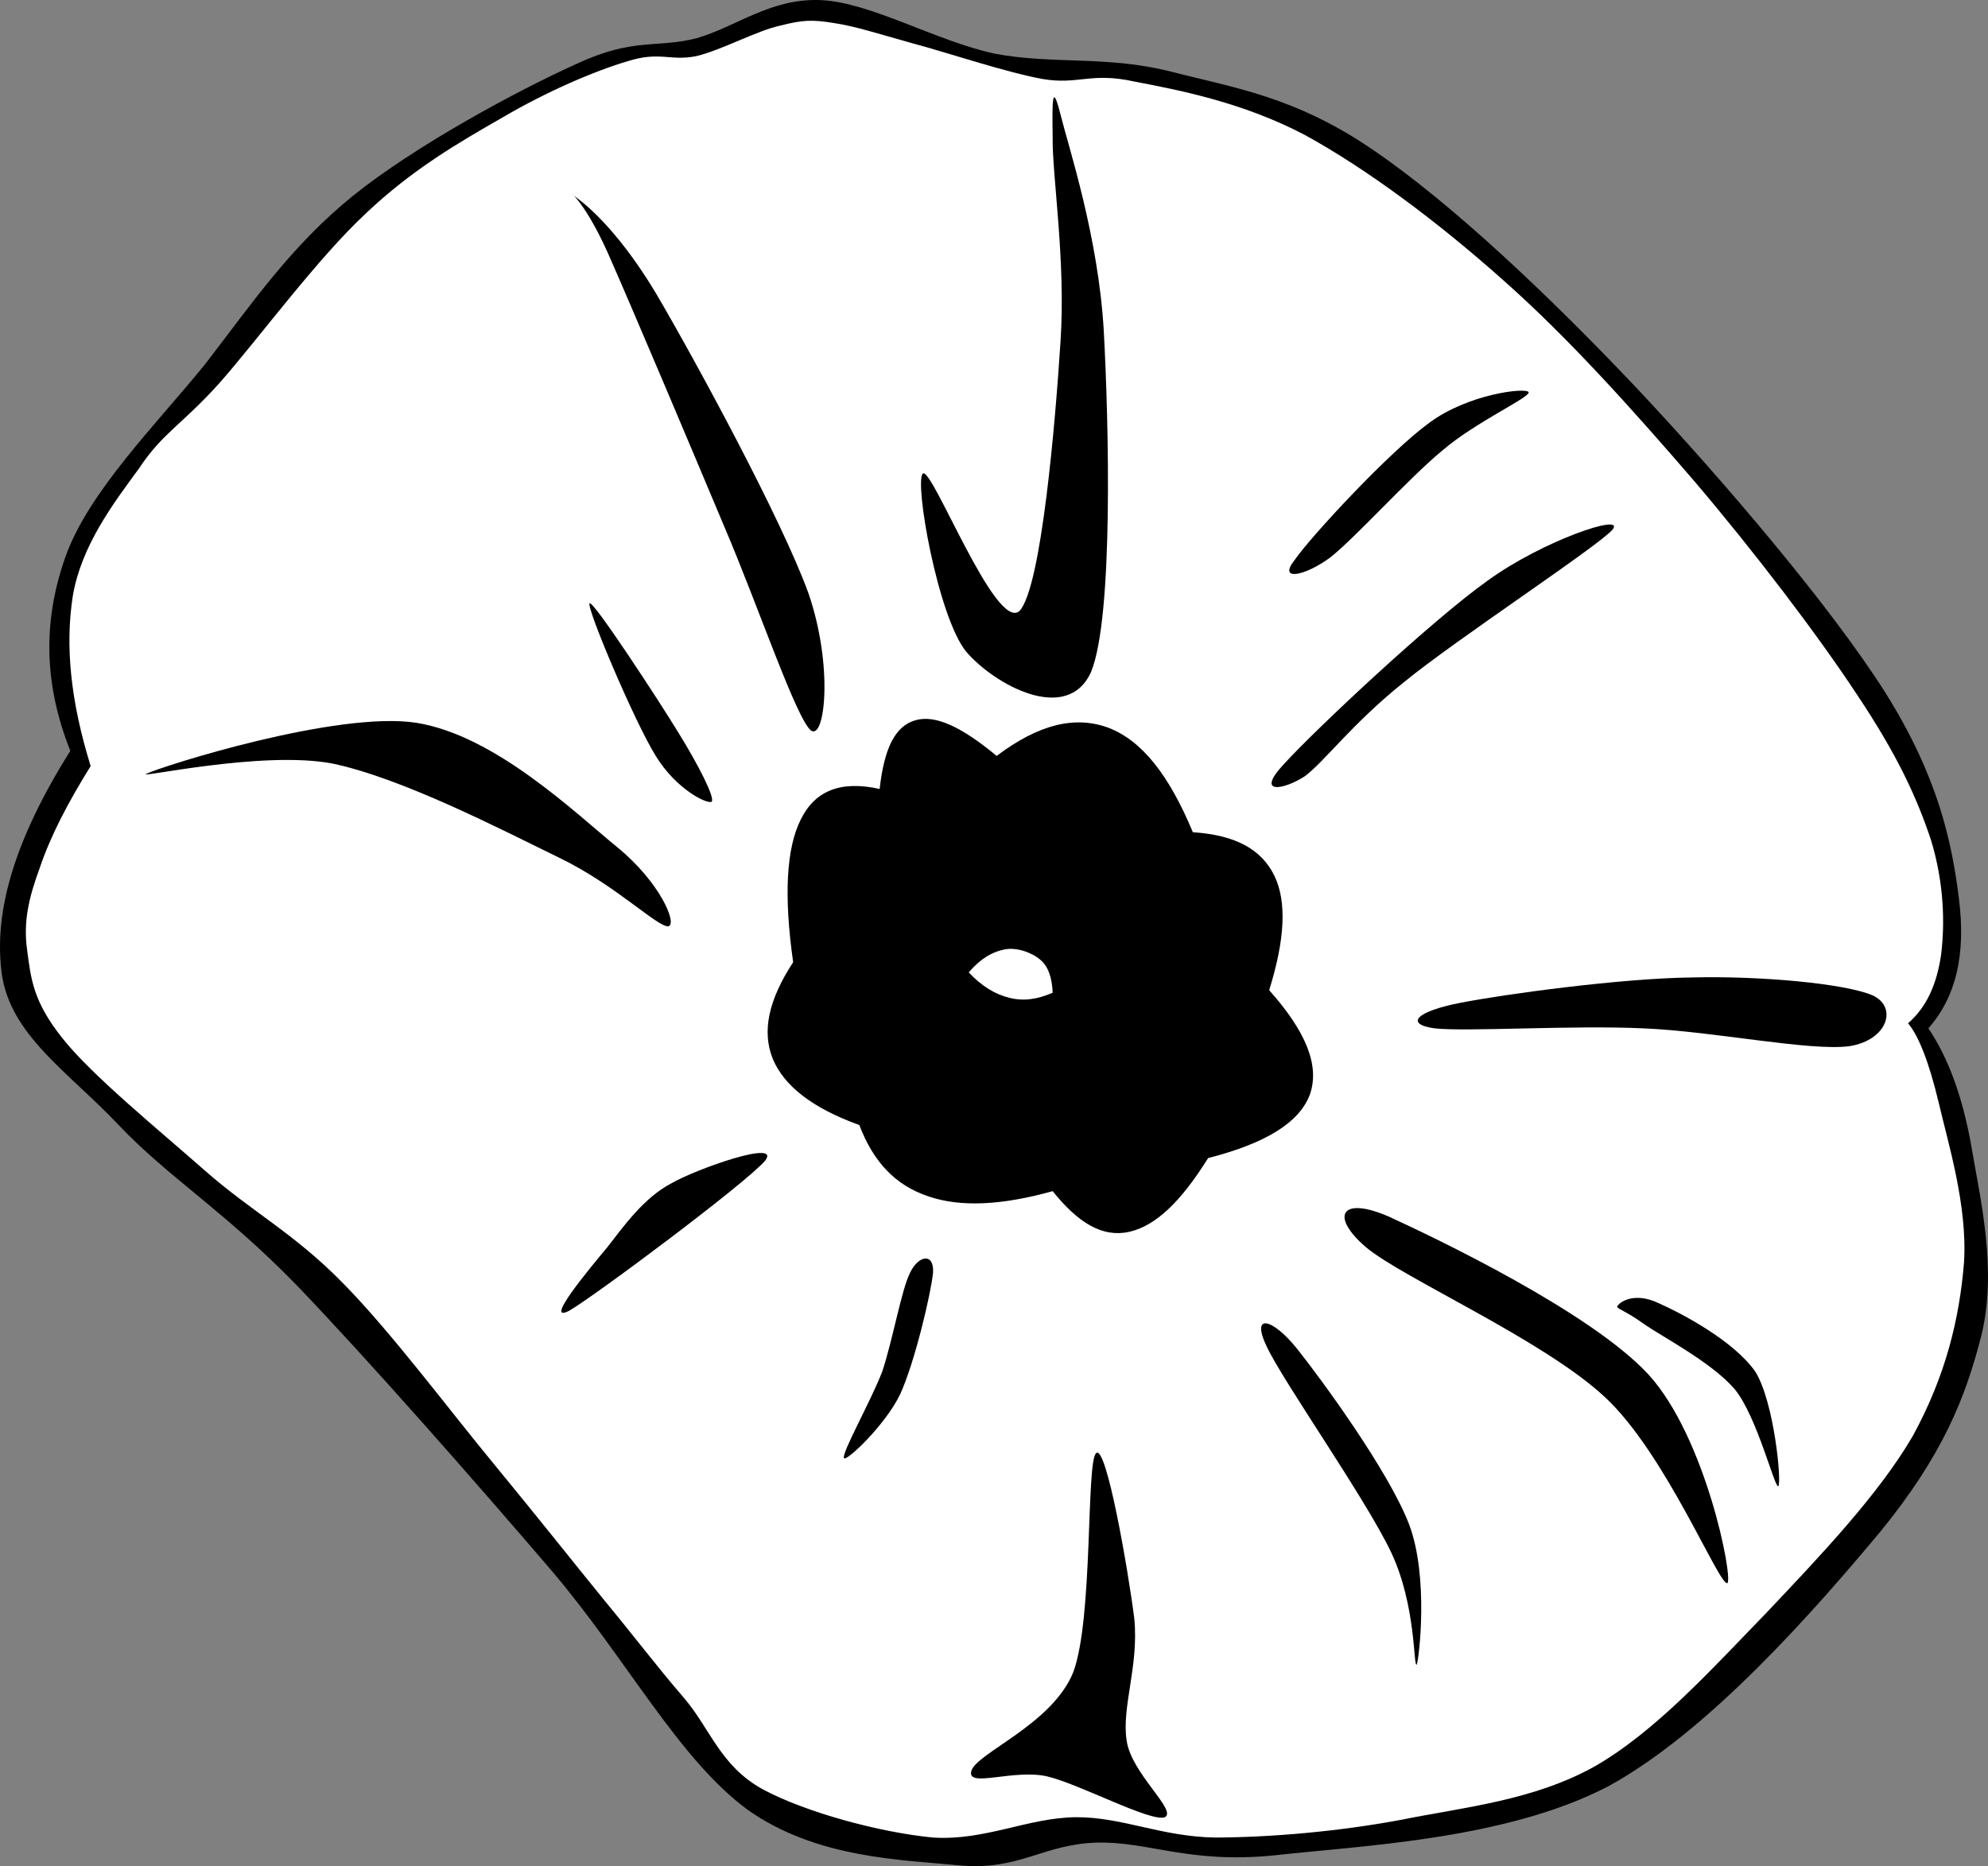
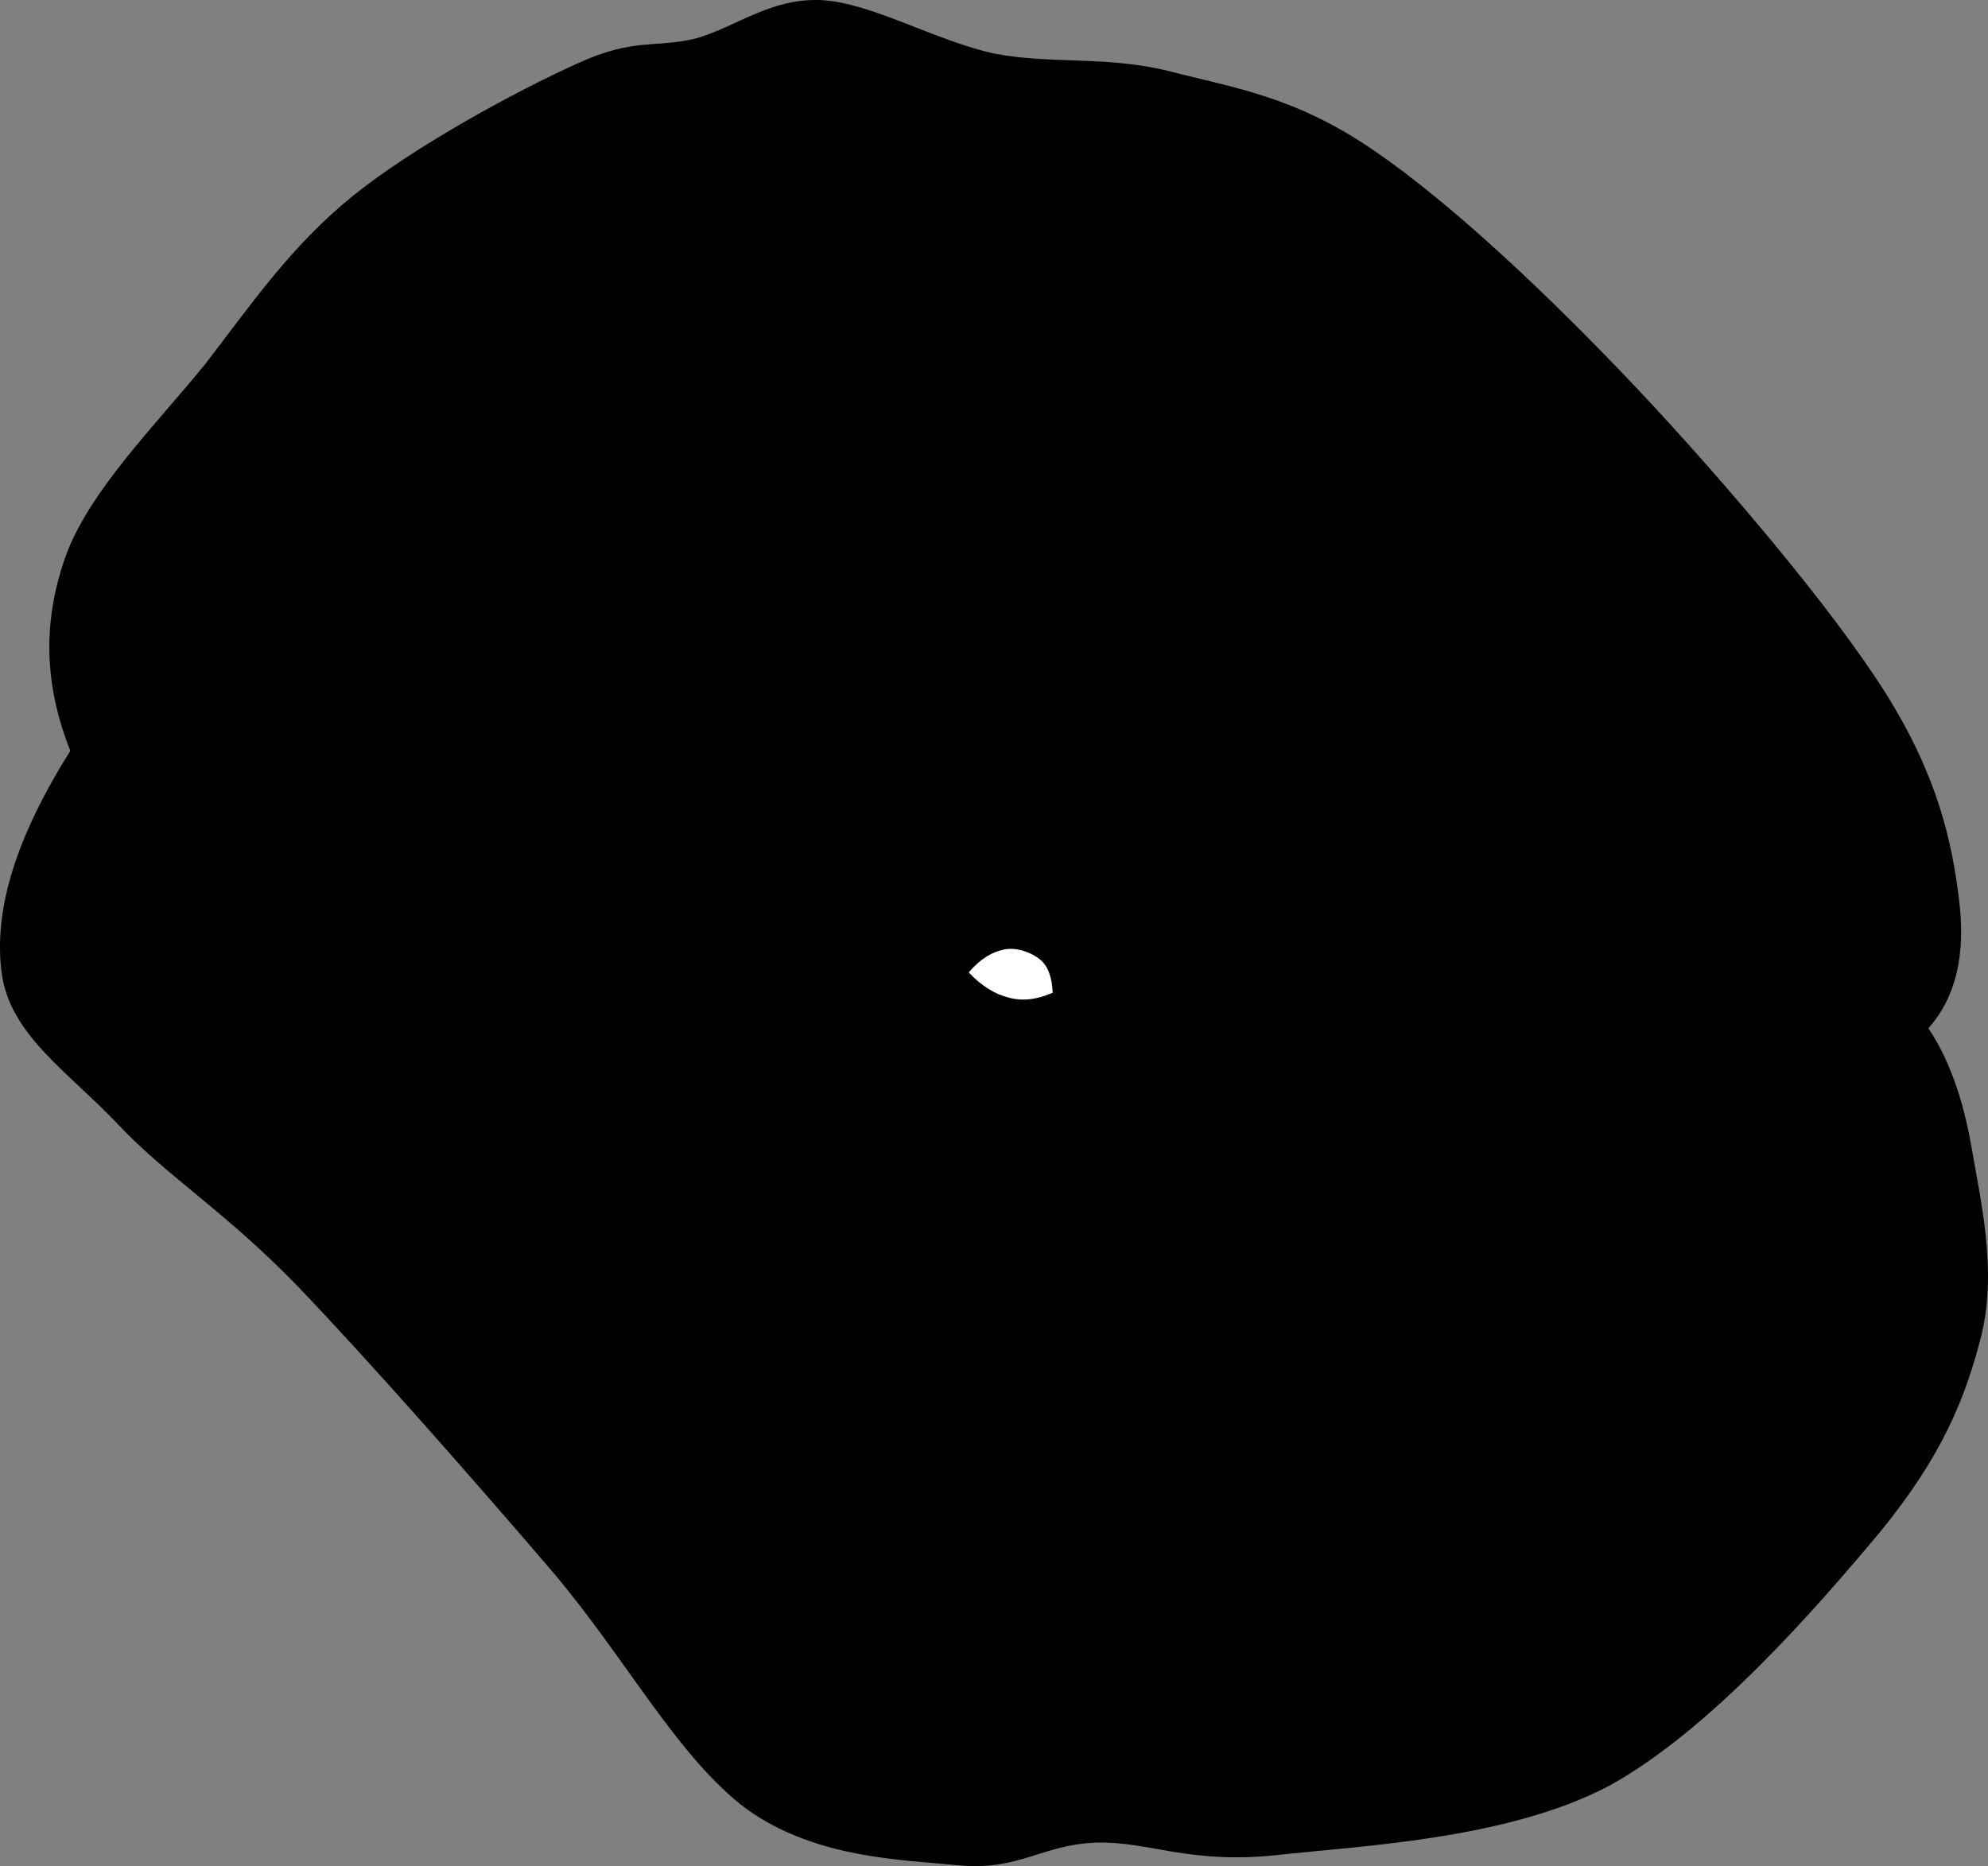
<svg xmlns="http://www.w3.org/2000/svg" version="1.0" width="281.288" height="264.09" viewBox="0 0 281.288 264.09" id="Layer_1" xml:space="preserve">
  <rect x="0" y="0" width="281.288" height="264.09" fill="#808080" stroke="none" />
  <defs id="defs17" />
  <radialGradient cx="143.766" cy="135.503" r="122.448" id="XMLID_2_" gradientUnits="userSpaceOnUse">
    <stop style="stop-color:#000000;stop-opacity:1" offset="0.005" id="stop10" />
    <stop style="stop-color:#2a2a2a;stop-opacity:1" offset="1" id="stop12" />
  </radialGradient>
  <g id="g3134">
    <path d="M 9.947,106.254 C 6.275,97.002 5.987,88.11 9.227,78.894 C 12.467,69.642 22.079,60.102 29.027,51.534 C 35.687,42.894 41.159,34.83 49.907,27.738 C 58.799,20.574 73.307,12.762 81.623,9.018 C 89.687,5.274 92.783,6.858 98.543,5.418 C 104.231,3.762 109.091,-0.306 116.183,0.018 C 123.203,0.342 132.383,5.778 140.663,7.578 C 148.978,9.162 156.431,7.83 165.539,10.098 C 174.431,12.402 183.251,13.626 194.339,21.258 C 205.499,28.854 219.503,42.138 231.778,55.134 C 243.911,68.058 258.995,85.77 266.734,97.974 C 274.258,109.962 276.167,119.142 277.174,127.17 C 278.182,135.162 276.742,141.102 272.854,145.53 L 272.854,145.53 C 275.626,149.634 277.714,155.178 278.974,162.45 C 280.198,169.686 282.574,179.514 280.414,188.73 C 278.145,197.802 274.834,206.01 266.014,216.81 C 256.978,227.61 241.858,245.034 227.458,252.846 C 212.949,260.369 192.502,261.198 180.298,262.566 C 168.094,263.79 162.514,260.549 155.098,260.766 C 147.574,261.018 144.262,264.69 135.982,264.005 C 127.558,263.178 115.534,263.033 105.742,256.085 C 95.986,248.886 88.642,234.737 78.022,222.245 C 67.222,209.645 52.246,192.581 41.986,181.89 C 31.726,171.342 23.698,166.518 16.786,159.209 C 9.73,151.722 1.342,146.465 0.226,137.609 C -0.925,128.646 2.314,118.422 9.947,106.254 L 9.947,106.254 z " style="fill-rule:evenodd" id="path3" />
-     <path d="M 269.974,144.81 C 272.53,142.614 274.042,139.373 274.654,135.089 C 275.194,130.697 275.087,125.009 273.215,118.854 C 271.127,112.626 268.391,106.758 262.775,98.334 C 257.087,89.694 248.159,77.994 239.735,68.094 C 231.239,58.23 221.951,47.826 212.699,39.654 C 203.376,31.338 193.367,23.886 184.619,19.098 C 175.8,14.454 166.691,12.726 160.5,11.538 C 154.308,10.17 152.615,12.042 147.504,11.178 C 142.067,10.17 134.148,7.47 129.144,6.138 C 124.104,4.734 121.08,3.726 117.984,3.258 C 114.888,2.754 113.52,2.826 110.424,3.618 C 107.076,4.338 102.144,7.074 98.544,7.938 C 94.836,8.694 93.396,7.218 88.824,8.658 C 84.18,10.026 77.376,12.942 71.184,16.578 C 64.956,20.142 58.332,23.958 51.708,30.258 C 44.904,36.594 36.588,47.898 31.188,54.054 C 25.824,60.066 23.052,61.182 19.668,66.294 C 15.996,71.298 11.532,77.202 10.308,84.294 C 9.192,91.386 9.984,99.234 12.828,108.414 L 12.828,108.414 C 9.552,113.67 7.104,118.422 5.628,122.814 C 4.08,127.026 3.288,130.374 3.828,134.37 C 4.368,138.402 4.62,141.679 8.868,146.971 C 13.08,152.263 22.296,159.75 29.028,165.691 C 35.58,171.451 41.592,174.511 48.468,181.531 C 55.344,188.479 63.804,199.855 70.104,207.451 C 76.26,214.939 81.048,220.987 85.584,226.567 C 90.048,231.966 92.892,235.783 96.744,240.247 C 100.488,244.603 101.892,249.895 107.904,253.207 C 113.88,256.447 124.464,259.327 132.024,260.047 C 139.368,260.516 145.451,257.239 152.22,257.167 C 158.844,257.131 164.28,259.939 172.02,260.047 C 179.724,260.012 189.264,259.22 198.3,257.527 C 207.228,255.727 216.947,254.827 225.659,249.966 C 234.3,244.998 242.22,236.179 249.815,228.366 C 257.339,220.41 265.872,211.482 270.695,203.13 C 275.303,194.67 277.248,186.643 277.895,178.651 C 278.399,170.587 275.627,161.731 274.295,155.971 C 272.926,150.282 271.486,146.61 269.974,144.81 L 269.974,144.81 z M 124.463,111.654 C 125.111,105.858 126.659,102.762 129.503,101.934 C 132.311,101.106 136.019,102.834 141.023,106.974 L 141.023,106.974 C 147.035,102.438 152.183,101.25 156.899,103.014 C 161.58,104.85 165.395,109.638 168.779,117.774 L 168.779,117.774 C 174.719,118.17 178.427,120.114 180.3,123.894 C 182.1,127.602 181.812,132.965 179.58,140.129 L 179.58,140.129 C 184.872,146.069 186.743,150.858 185.34,154.89 C 183.863,158.85 179.111,161.802 170.94,163.89 L 170.94,163.89 C 167.052,170.118 163.524,173.465 159.78,174.329 C 156.001,175.157 152.581,173.105 148.944,168.569 L 148.944,168.569 C 141.709,170.585 135.877,170.873 131.305,169.289 C 126.625,167.705 123.565,164.393 121.585,159.209 L 121.585,159.209 C 114.961,156.833 110.929,153.665 109.345,149.85 C 107.761,145.926 108.769,141.461 112.225,136.169 L 112.225,136.169 C 110.893,126.773 111.253,120.042 113.305,115.973 C 115.319,111.87 118.991,110.43 124.463,111.654 L 124.463,111.654 z " style="fill:#ffffff;fill-opacity:1;fill-rule:evenodd" id="path5" />
-     <path d="M 137.063,137.61 C 138.791,135.63 140.339,134.73 142.103,134.37 C 143.759,134.011 145.956,134.766 147.179,135.81 C 148.331,136.746 148.871,138.438 148.943,140.49 L 148.943,140.49 C 146.783,141.427 144.839,141.714 142.823,141.21 C 140.771,140.706 138.898,139.554 137.063,137.61 L 137.063,137.61 z " style="fill:#ffffff;fill-rule:evenodd" id="path7" />
+     <path d="M 137.063,137.61 C 138.791,135.63 140.339,134.73 142.103,134.37 C 143.759,134.011 145.956,134.766 147.179,135.81 C 148.331,136.746 148.871,138.438 148.943,140.49 L 148.943,140.49 C 146.783,141.427 144.839,141.714 142.823,141.21 C 140.771,140.706 138.898,139.554 137.063,137.61 L 137.063,137.61 " style="fill:#ffffff;fill-rule:evenodd" id="path7" />
    <path d="M 148.942,19.458 C 148.871,14.094 148.871,11.538 150.058,16.218 C 151.21,20.862 155.422,33.534 156.178,46.854 C 156.898,60.066 157.546,87.354 154.378,95.094 C 150.994,102.582 140.698,96.894 136.702,92.214 C 132.706,87.318 129.322,68.094 130.582,67.014 C 131.878,66.006 140.878,89.514 144.262,86.454 C 147.358,83.106 149.338,59.598 150.058,48.294 C 150.814,36.918 148.871,24.894 148.942,19.458 L 148.942,19.458 z M 85.943,35.658 C 89.435,43.542 97.679,63.09 102.503,74.574 C 107.327,85.878 112.655,101.682 114.743,103.374 C 116.723,104.814 117.947,94.266 114.383,83.934 C 110.567,73.422 98.327,50.886 92.783,41.454 C 87.131,32.058 82.451,28.602 81.263,27.738 C 80.039,26.802 82.379,27.774 85.943,35.658 L 85.943,35.658 z M 96.022,103.734 C 93.034,98.838 83.926,84.942 83.422,85.374 C 82.918,85.914 89.794,102.186 92.782,106.974 C 95.662,111.69 100.054,113.85 100.702,113.454 C 101.171,112.878 98.867,108.342 96.022,103.734 L 96.022,103.734 z M 87.383,119.934 C 81.299,114.966 70.067,104.094 58.943,102.294 C 47.711,100.53 22.763,108.486 20.747,109.494 C 18.839,110.286 37.127,106.146 47.027,108.054 C 56.891,110.106 70.967,117.414 79.103,121.374 C 87.095,125.226 93.035,131.238 94.583,131.094 C 95.879,130.698 93.287,124.758 87.383,119.934 L 87.383,119.934 z M 94.943,167.49 C 91.127,169.506 88.319,173.43 85.943,176.49 C 83.459,179.478 76.799,187.434 80.543,185.49 C 84.323,183.294 105.743,167.274 108.263,164.25 C 110.603,161.19 98.615,165.366 94.943,167.49 L 94.943,167.49 z M 181.738,108.054 C 177.455,112.59 181.703,111.762 184.618,109.854 C 187.427,107.766 191.314,102.402 198.658,96.534 C 205.93,90.558 226.091,77.346 228.179,74.934 C 230.015,72.558 218.351,76.482 210.539,82.134 C 202.583,87.786 186.13,103.23 181.738,108.054 L 181.738,108.054 z M 188.218,78.894 C 191.71,76.158 199.306,67.698 204.058,63.774 C 208.774,59.706 216.514,56.25 216.298,55.494 C 215.865,54.81 207.766,55.746 202.258,59.814 C 196.642,63.882 185.518,75.87 183.178,79.254 C 180.73,82.35 184.726,81.486 188.218,78.894 L 188.218,78.894 z M 206.579,141.93 C 200.459,143.118 198.658,144.917 202.978,145.53 C 207.406,146.034 222.526,145.062 232.499,145.53 C 242.362,145.926 256.114,148.806 261.694,148.05 C 267.131,147.187 268.534,142.471 264.934,140.851 C 261.082,139.195 249.13,138.079 239.338,138.33 C 229.438,138.438 212.734,140.706 206.579,141.93 L 206.579,141.93 z M 196.499,172.169 C 189.73,169.218 188.146,172.098 193.259,176.489 C 198.406,180.845 218.387,189.593 227.099,197.729 C 235.703,205.721 243.227,224.441 244.415,224.044 C 245.242,223.252 241.318,203.309 233.219,194.488 C 225.046,185.669 203.266,175.266 196.499,172.169 L 196.499,172.169 z M 232.499,187.29 C 235.307,189.27 242.183,192.763 245.495,196.65 C 248.663,200.61 251.074,210.546 251.614,210.33 C 252.118,209.826 251.039,198.414 248.375,194.13 C 245.351,189.775 238.007,185.887 234.658,184.41 C 231.31,182.826 229.295,184.194 228.898,184.77 C 228.466,185.166 229.762,185.31 232.499,187.29 L 232.499,187.29 z M 159.418,246.366 C 158.662,241.614 161.146,235.854 160.498,229.086 C 159.634,222.21 156.538,204.355 155.098,205.65 C 153.658,206.874 154.702,229.049 151.858,236.646 C 148.871,244.098 137.999,248.129 137.423,250.686 C 136.847,253.062 143.506,250.29 148.222,251.406 C 152.758,252.486 162.874,257.922 164.818,257.166 C 166.618,256.23 160.102,251.01 159.418,246.366 L 159.418,246.366 z M 132.022,180.089 C 132.166,177.209 129.934,177.678 128.782,180.089 C 127.558,182.465 126.334,189.594 124.822,194.129 C 123.094,198.558 119.026,205.686 119.422,206.369 C 119.818,206.802 125.182,201.762 127.342,197.369 C 129.431,192.833 131.735,183.005 132.022,180.089 L 132.022,180.089 z M 179.218,190.53 C 181.522,195.498 193.186,211.986 196.858,219.726 C 200.422,227.322 199.955,236.034 200.459,235.566 C 200.782,234.81 202.187,223.146 199.379,215.73 C 196.463,208.134 186.923,195.138 183.539,190.89 C 180.118,186.606 176.915,185.706 179.218,190.53 L 179.218,190.53 z " style="opacity:1;fill:#000000;fill-opacity:1;fill-rule:evenodd" id="path14" />
  </g>
</svg>